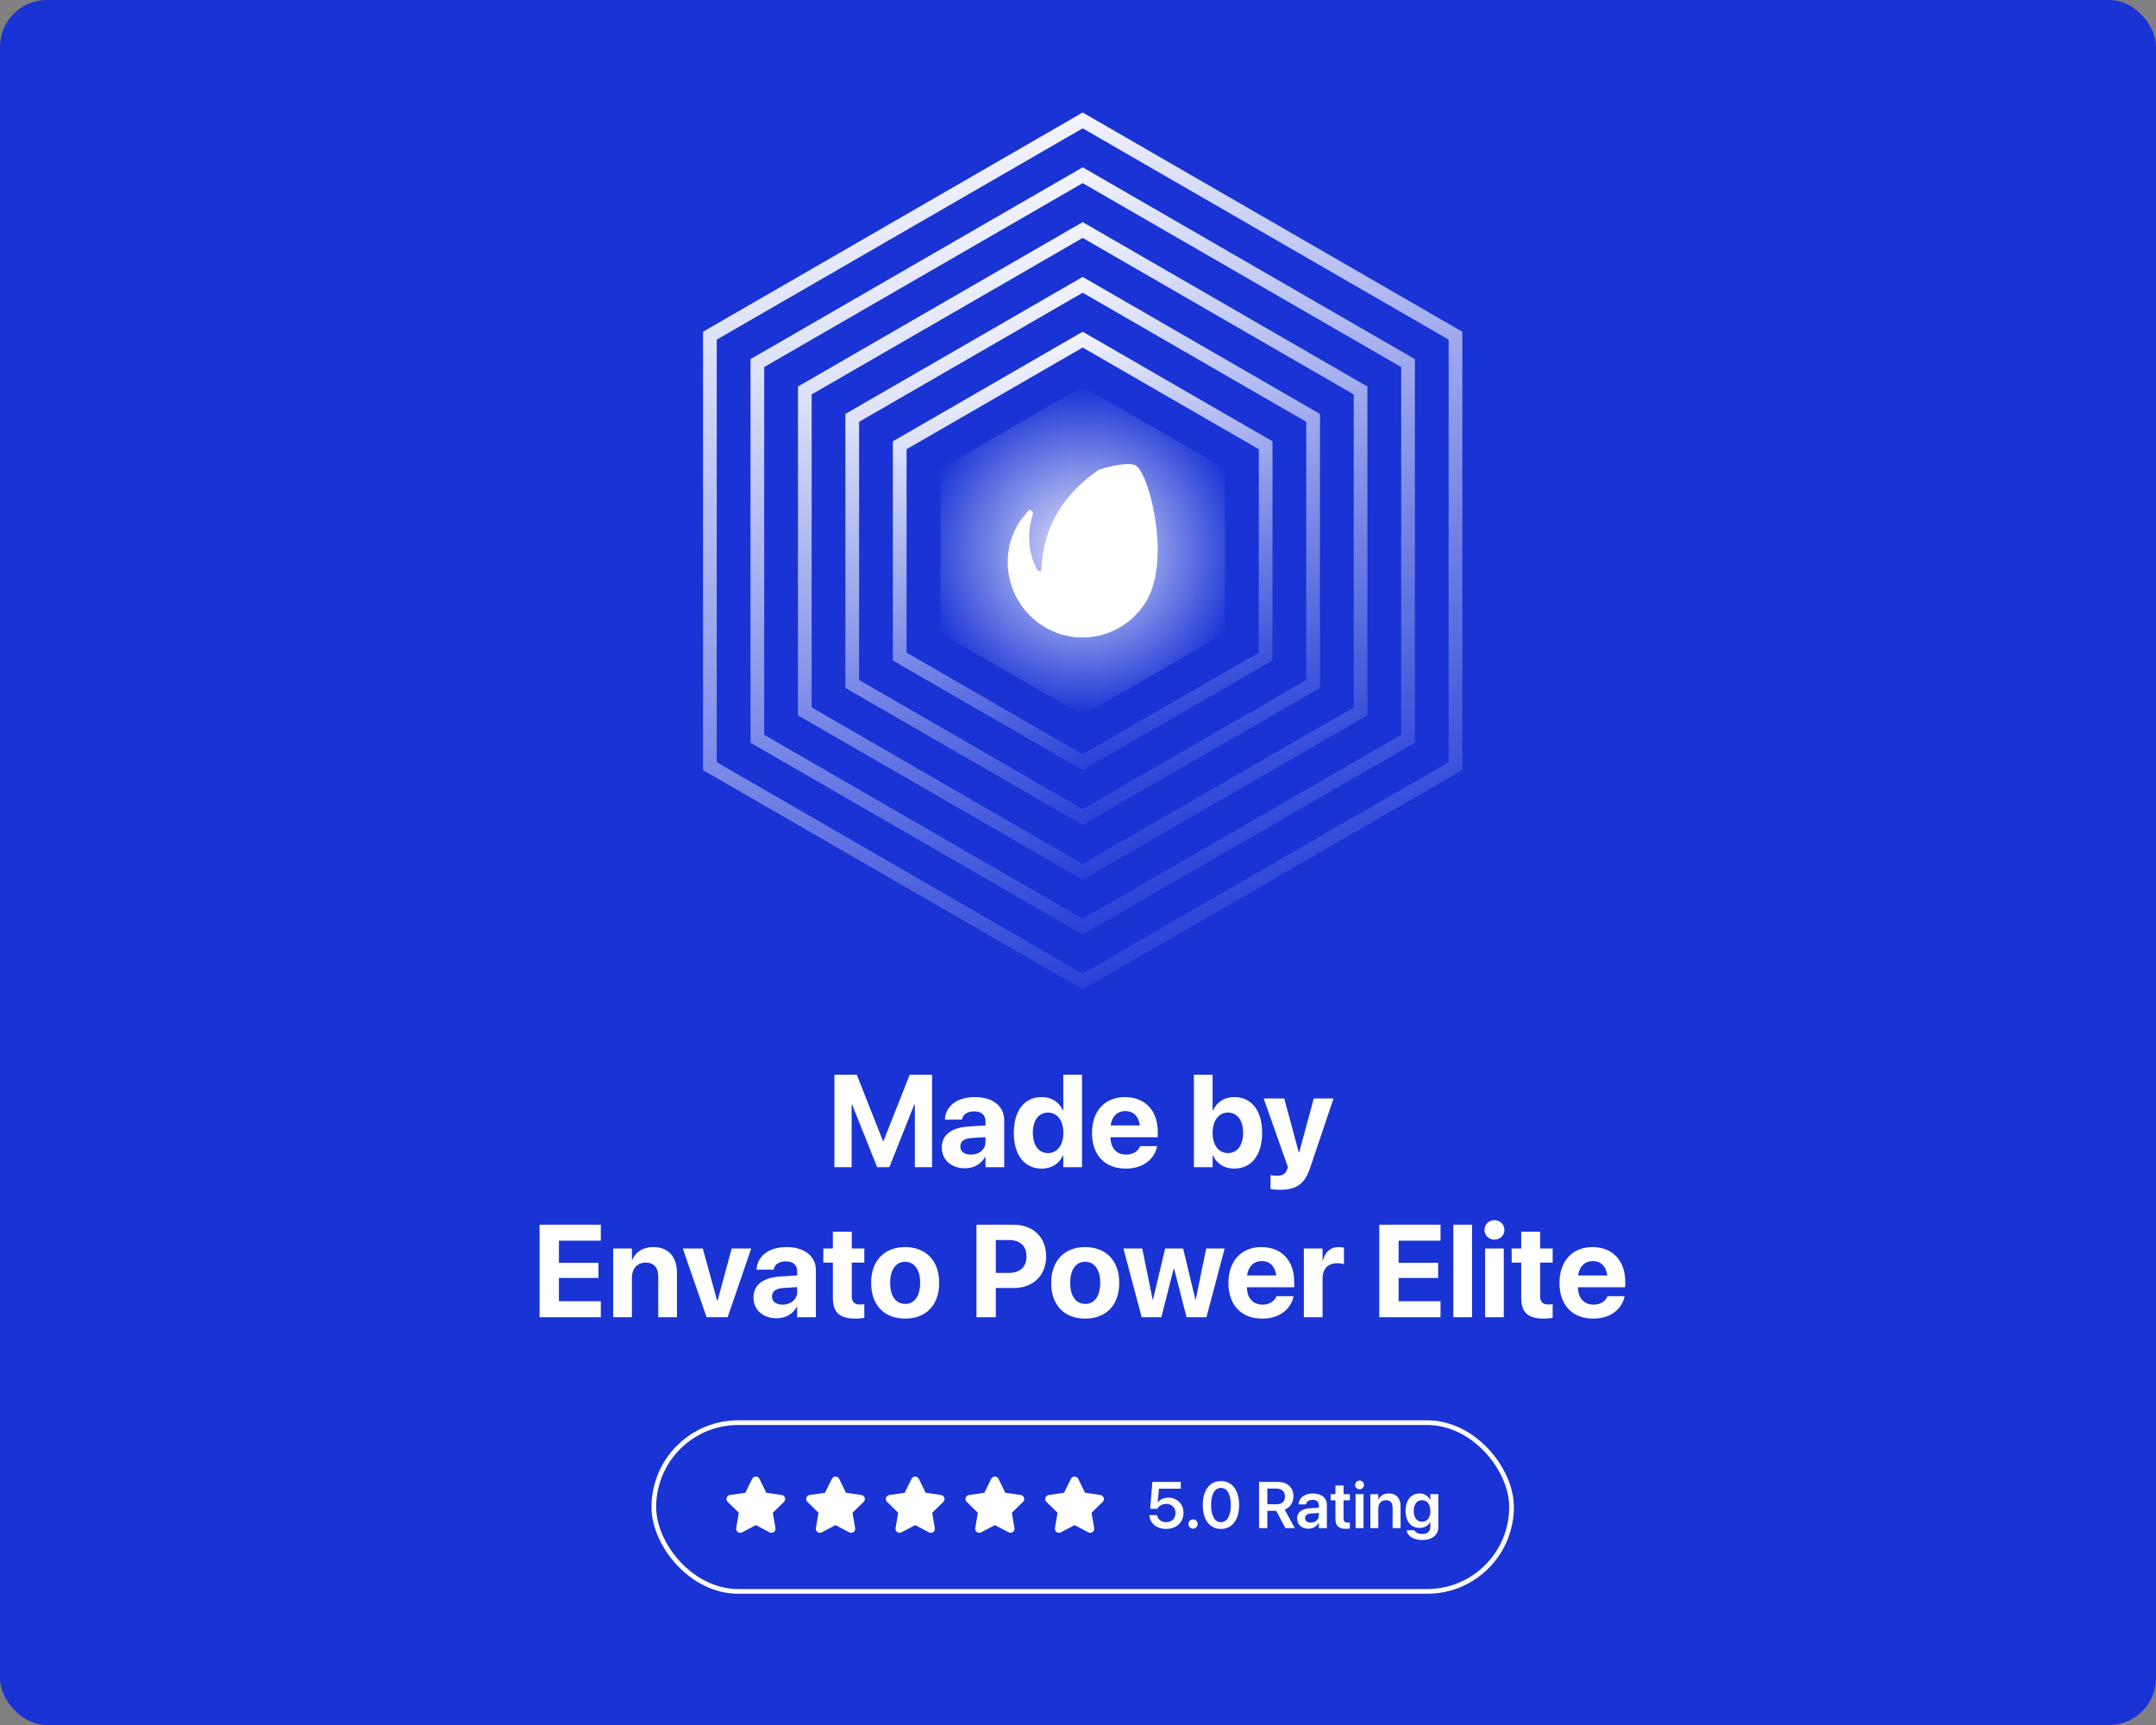
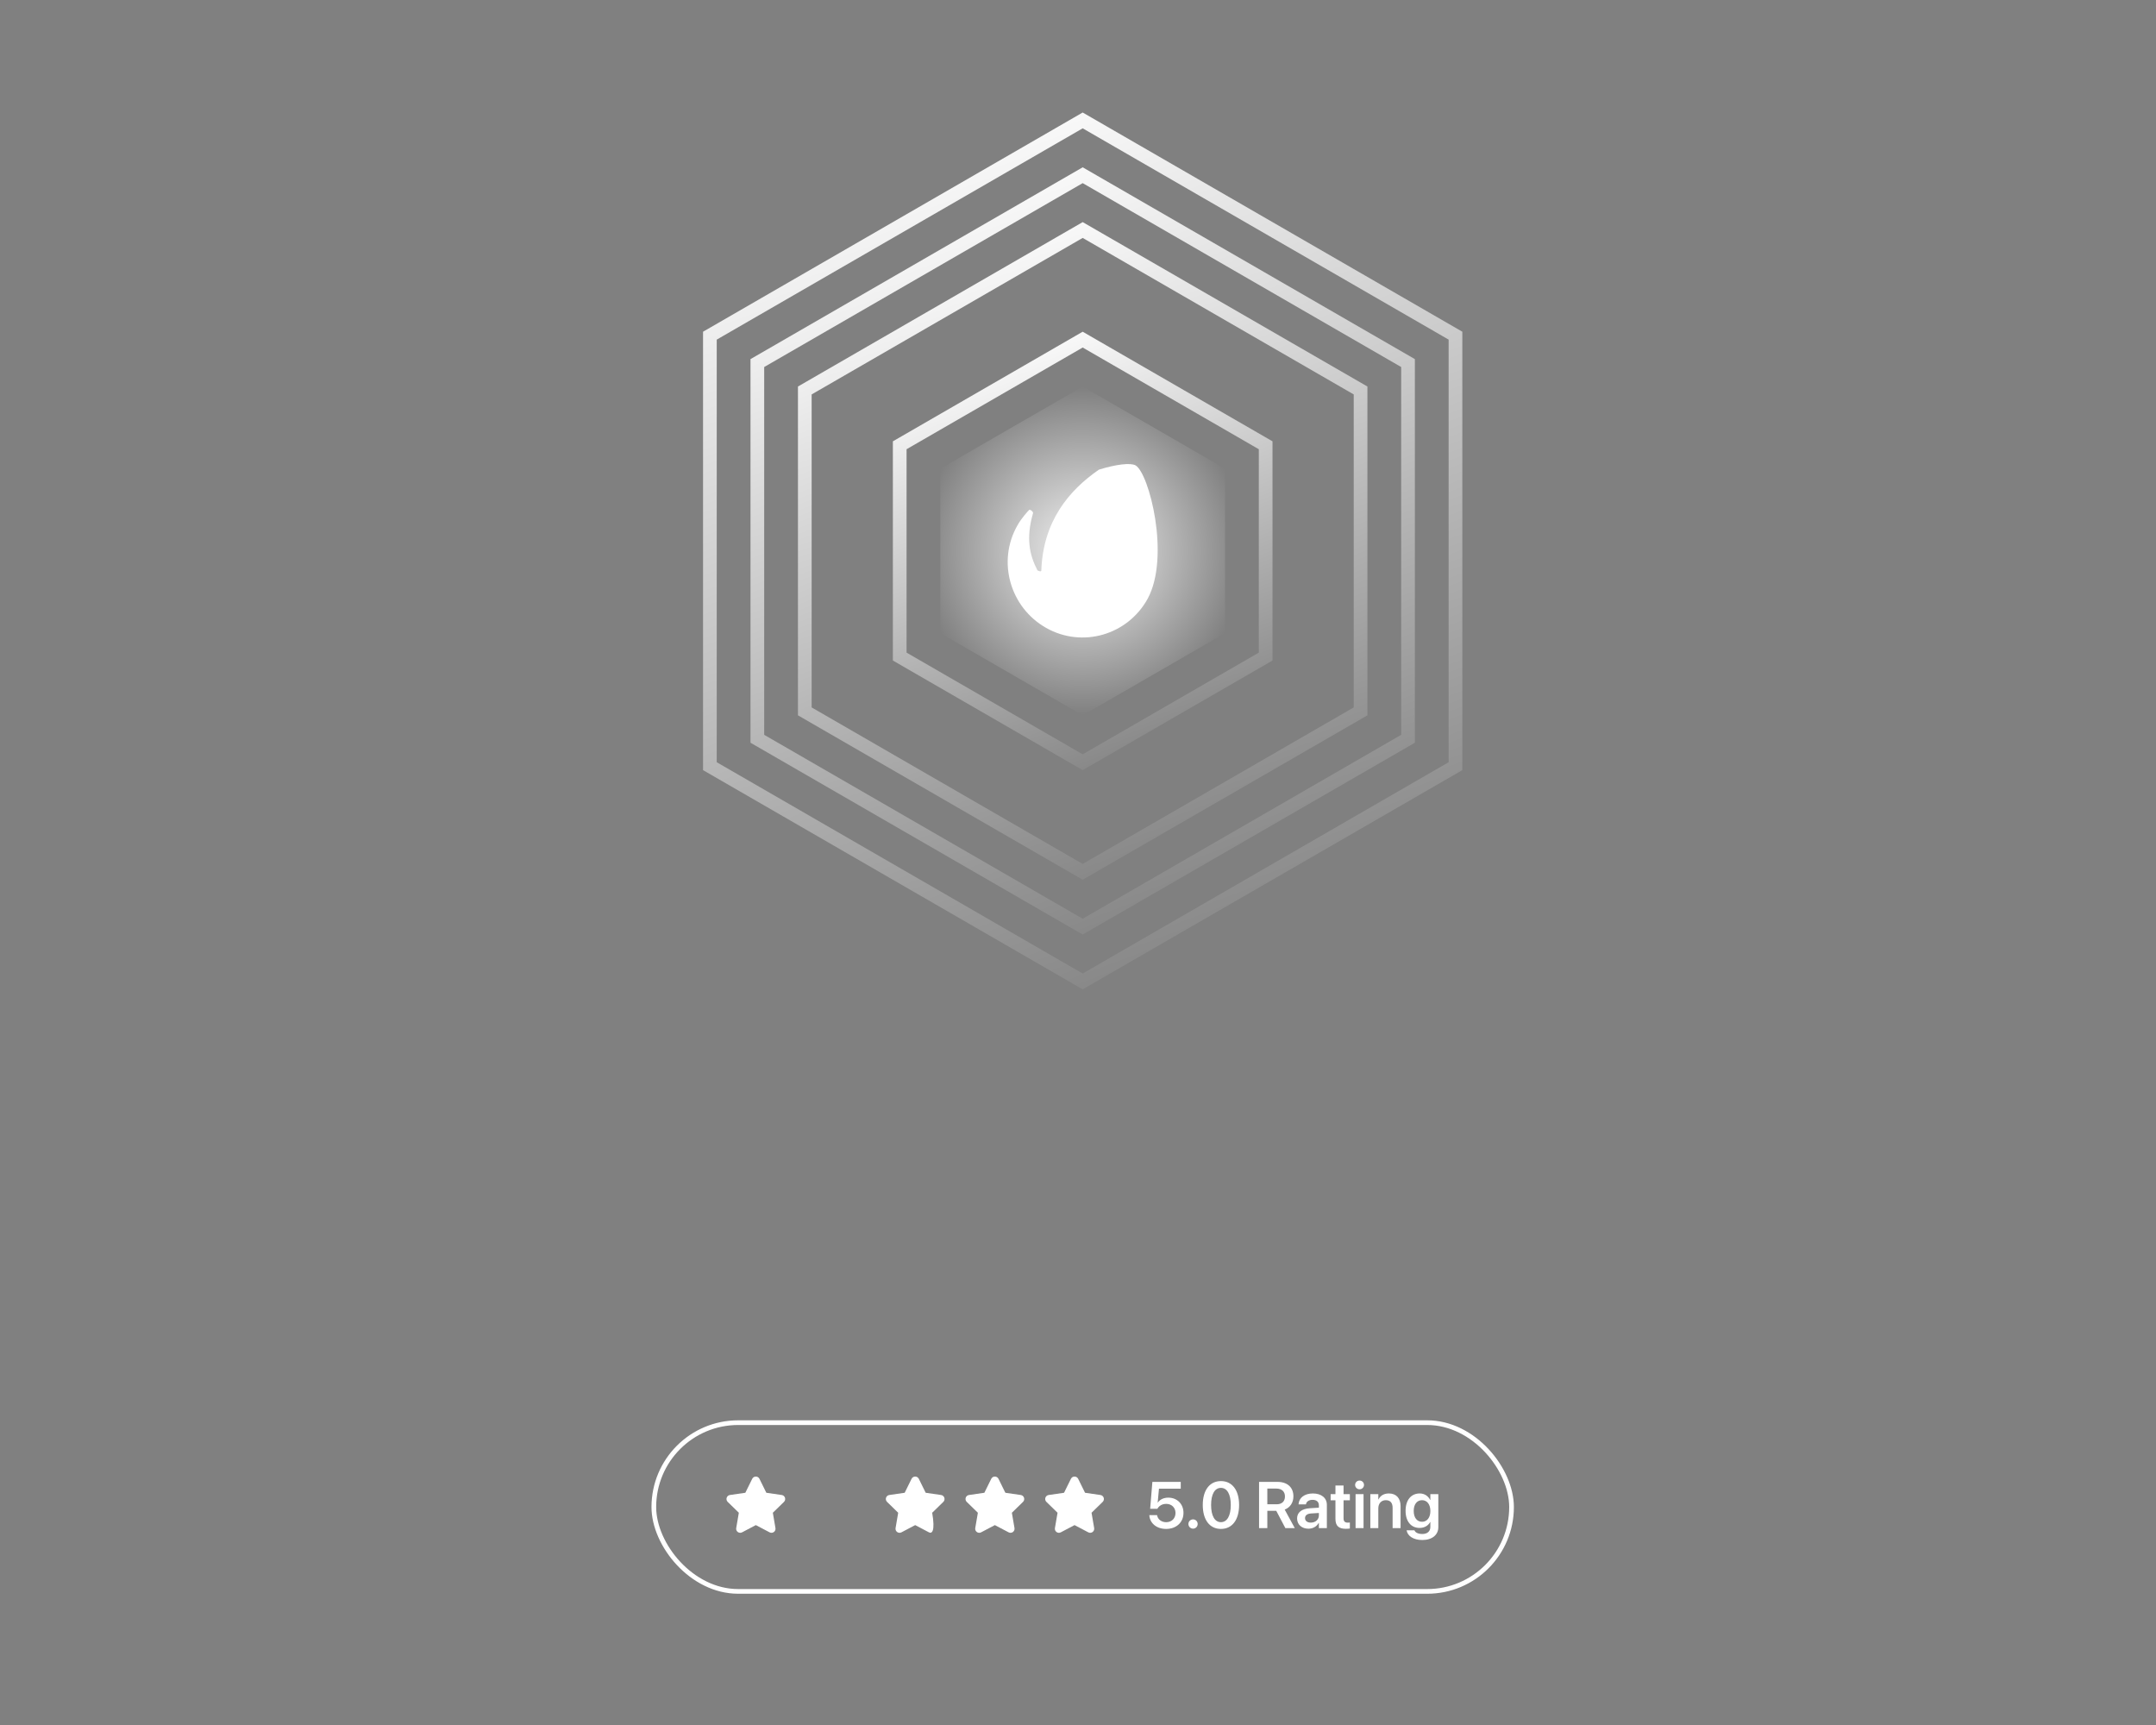
<svg xmlns="http://www.w3.org/2000/svg" width="460" height="368" viewBox="0 0 460 368" fill="none">
  <rect x="0" y="0" width="460" height="368" fill="#808080" stroke="none" />
-   <rect width="460" height="368" rx="10" fill="#1933D5" />
-   <path d="M178.027 249V229.271H182.799L188.404 243.449H188.486L194.092 229.271H198.863V249H195.186V235.656H195.062L189.744 249H187.146L181.814 235.656H181.705V249H178.027ZM205.863 249.232C202.924 249.232 200.941 247.387 200.941 244.803V244.775C200.941 242.109 203.006 240.551 206.643 240.318L210.266 240.1V239.197C210.266 237.898 209.418 237.092 207.859 237.092C206.369 237.092 205.467 237.789 205.275 238.732L205.248 238.855H201.598L201.611 238.691C201.83 235.984 204.154 234.043 208.023 234.043C211.811 234.043 214.258 235.998 214.258 238.951V249H210.266V246.812H210.184C209.35 248.316 207.791 249.232 205.863 249.232ZM204.893 244.598C204.893 245.678 205.781 246.32 207.162 246.32C208.953 246.32 210.266 245.172 210.266 243.641V242.588L207.244 242.779C205.699 242.875 204.893 243.531 204.893 244.57V244.598ZM222.27 249.301C218.578 249.301 216.309 246.43 216.309 241.672V241.658C216.309 236.887 218.578 234.043 222.27 234.043C224.348 234.043 225.988 235.109 226.781 236.887H226.863V229.271H230.855V249H226.863V246.498H226.781C226.002 248.234 224.389 249.301 222.27 249.301ZM223.609 245.992C225.551 245.992 226.877 244.324 226.877 241.672V241.658C226.877 239.02 225.537 237.352 223.609 237.352C221.627 237.352 220.369 238.979 220.369 241.658V241.672C220.369 244.338 221.613 245.992 223.609 245.992ZM240.193 249.301C235.709 249.301 232.988 246.389 232.988 241.699V241.686C232.988 237.023 235.736 234.043 240.029 234.043C244.322 234.043 247.016 236.955 247.016 241.385V242.615H236.926C236.967 244.953 238.238 246.32 240.275 246.32C241.916 246.32 242.914 245.418 243.201 244.598L243.229 244.516H246.893L246.852 244.666C246.4 246.826 244.377 249.301 240.193 249.301ZM240.098 237.023C238.457 237.023 237.227 238.117 236.967 240.1H243.188C242.941 238.076 241.752 237.023 240.098 237.023ZM263.312 249.301C261.207 249.301 259.594 248.234 258.801 246.498H258.719V249H254.727V229.271H258.719V236.887H258.801C259.607 235.109 261.234 234.043 263.326 234.043C267.004 234.043 269.287 236.887 269.287 241.658V241.672C269.287 246.43 267.004 249.301 263.312 249.301ZM261.986 245.992C263.969 245.992 265.227 244.338 265.227 241.672V241.658C265.227 238.979 263.969 237.352 261.986 237.352C260.059 237.352 258.719 239.02 258.719 241.658V241.672C258.719 244.324 260.045 245.992 261.986 245.992ZM273.115 253.826C272.336 253.826 271.543 253.73 271.078 253.648V250.682C271.365 250.736 271.83 250.818 272.418 250.818C273.607 250.818 274.264 250.477 274.619 249.479L274.797 249L269.615 234.344H274.004L277.094 245.801H277.203L280.307 234.344H284.518L279.486 249.26C278.338 252.719 276.369 253.826 273.115 253.826ZM115.123 281V261.271H128.193V264.676H119.252V269.406H127.688V272.633H119.252V277.596H128.193V281H115.123ZM130.832 281V266.344H134.824V268.75H134.906C135.658 267.068 137.162 266.043 139.377 266.043C142.604 266.043 144.436 268.107 144.436 271.539V281H140.443V272.359C140.443 270.445 139.541 269.352 137.75 269.352C135.959 269.352 134.824 270.664 134.824 272.578V281H130.832ZM150.752 281L145.68 266.344H149.945L153.008 277.473H153.09L156.111 266.344H160.281L155.25 281H150.752ZM165.682 281.232C162.742 281.232 160.76 279.387 160.76 276.803V276.775C160.76 274.109 162.824 272.551 166.461 272.318L170.084 272.1V271.197C170.084 269.898 169.236 269.092 167.678 269.092C166.188 269.092 165.285 269.789 165.094 270.732L165.066 270.855H161.416L161.43 270.691C161.648 267.984 163.973 266.043 167.842 266.043C171.629 266.043 174.076 267.998 174.076 270.951V281H170.084V278.812H170.002C169.168 280.316 167.609 281.232 165.682 281.232ZM164.711 276.598C164.711 277.678 165.6 278.32 166.98 278.32C168.771 278.32 170.084 277.172 170.084 275.641V274.588L167.062 274.779C165.518 274.875 164.711 275.531 164.711 276.57V276.598ZM182.484 281.301C179.23 281.301 177.699 280.043 177.699 276.898V269.352H175.662V266.344H177.699V262.762H181.732V266.344H184.412V269.352H181.732V276.461C181.732 277.828 182.348 278.293 183.551 278.293C183.906 278.293 184.166 278.252 184.412 278.225V281.15C183.961 281.219 183.318 281.301 182.484 281.301ZM193.121 281.301C188.664 281.301 185.861 278.443 185.861 273.672V273.645C185.861 268.928 188.732 266.043 193.107 266.043C197.496 266.043 200.381 268.9 200.381 273.645V273.672C200.381 278.457 197.551 281.301 193.121 281.301ZM193.135 278.17C195.076 278.17 196.32 276.529 196.32 273.672V273.645C196.32 270.814 195.049 269.174 193.107 269.174C191.18 269.174 189.922 270.814 189.922 273.645V273.672C189.922 276.543 191.166 278.17 193.135 278.17ZM208.338 281V261.271H216.268C220.424 261.271 223.199 263.951 223.199 268.012V268.039C223.199 272.1 220.424 274.779 216.268 274.779H212.467V281H208.338ZM215.256 264.539H212.467V271.553H215.256C217.621 271.553 219.016 270.295 219.016 268.053V268.025C219.016 265.783 217.621 264.539 215.256 264.539ZM231.539 281.301C227.082 281.301 224.279 278.443 224.279 273.672V273.645C224.279 268.928 227.15 266.043 231.525 266.043C235.914 266.043 238.799 268.9 238.799 273.645V273.672C238.799 278.457 235.969 281.301 231.539 281.301ZM231.553 278.17C233.494 278.17 234.738 276.529 234.738 273.672V273.645C234.738 270.814 233.467 269.174 231.525 269.174C229.598 269.174 228.34 270.814 228.34 273.645V273.672C228.34 276.543 229.584 278.17 231.553 278.17ZM243.584 281L239.688 266.344H243.707L245.922 277.213H246.004L248.602 266.344H252.43L255.041 277.213H255.123L257.352 266.344H261.289L257.406 281H253.154L250.502 270.637H250.42L247.781 281H243.584ZM269.301 281.301C264.816 281.301 262.096 278.389 262.096 273.699V273.686C262.096 269.023 264.844 266.043 269.137 266.043C273.43 266.043 276.123 268.955 276.123 273.385V274.615H266.033C266.074 276.953 267.346 278.32 269.383 278.32C271.023 278.32 272.021 277.418 272.309 276.598L272.336 276.516H276L275.959 276.666C275.508 278.826 273.484 281.301 269.301 281.301ZM269.205 269.023C267.564 269.023 266.334 270.117 266.074 272.1H272.295C272.049 270.076 270.859 269.023 269.205 269.023ZM278.188 281V266.344H282.18V268.9H282.262C282.699 267.096 283.889 266.043 285.598 266.043C286.035 266.043 286.445 266.111 286.746 266.193V269.707C286.418 269.57 285.871 269.488 285.297 269.488C283.328 269.488 282.18 270.664 282.18 272.797V281H278.188ZM294.279 281V261.271H307.35V264.676H298.408V269.406H306.844V272.633H298.408V277.596H307.35V281H294.279ZM310.084 281V261.271H314.076V281H310.084ZM318.848 264.457C317.645 264.457 316.715 263.514 316.715 262.379C316.715 261.244 317.645 260.301 318.848 260.301C320.051 260.301 320.98 261.244 320.98 262.379C320.98 263.514 320.051 264.457 318.848 264.457ZM316.852 281V266.344H320.844V281H316.852ZM329.348 281.301C326.094 281.301 324.562 280.043 324.562 276.898V269.352H322.525V266.344H324.562V262.762H328.596V266.344H331.275V269.352H328.596V276.461C328.596 277.828 329.211 278.293 330.414 278.293C330.77 278.293 331.029 278.252 331.275 278.225V281.15C330.824 281.219 330.182 281.301 329.348 281.301ZM339.93 281.301C335.445 281.301 332.725 278.389 332.725 273.699V273.686C332.725 269.023 335.473 266.043 339.766 266.043C344.059 266.043 346.752 268.955 346.752 273.385V274.615H336.662C336.703 276.953 337.975 278.32 340.012 278.32C341.652 278.32 342.65 277.418 342.938 276.598L342.965 276.516H346.629L346.588 276.666C346.137 278.826 344.113 281.301 339.93 281.301ZM339.834 269.023C338.193 269.023 336.963 270.117 336.703 272.1H342.924C342.678 270.076 341.488 269.023 339.834 269.023Z" fill="white" />
  <path d="M151.461 71.609L231 25.688L310.539 71.609V163.452L231 209.374L151.461 163.452V71.609Z" stroke="url(#paint0_linear_5132_127)" stroke-width="2.923" />
  <path d="M161.586 77.455L231 37.379L300.414 77.455V157.607L231 197.683L161.586 157.607V77.455Z" stroke="url(#paint1_linear_5132_127)" stroke-width="2.923" />
  <path d="M171.711 83.301L231 49.07L290.289 83.301V151.761L231 185.991L171.711 151.761V83.301Z" stroke="url(#paint2_linear_5132_127)" stroke-width="2.923" />
-   <path d="M181.836 89.146L231 60.762L280.164 89.146V145.916L231 174.3L181.836 145.916V89.146Z" stroke="url(#paint3_linear_5132_127)" stroke-width="2.923" />
  <path d="M191.962 94.992L231 72.453L270.039 94.992V140.07L231 162.609L191.962 140.07V94.992Z" stroke="url(#paint4_linear_5132_127)" stroke-width="2.923" />
  <path d="M231 82.457L261.375 99.994V135.068L231 152.605L200.625 135.068V99.994L231 82.457Z" fill="url(#paint5_radial_5132_127)" />
  <path d="M242.277 99.281C241.192 98.688 238.12 99.053 234.46 100.194C227.999 104.665 222.532 111.235 222.171 121.774C222.08 122.047 221.448 121.728 221.357 121.682C219.595 118.306 218.918 114.748 220.363 109.638C220.634 109.181 219.731 108.634 219.595 108.771C219.279 109.09 217.924 110.55 217.065 112.101C212.682 119.812 215.529 129.621 223.21 133.955C230.891 138.29 240.56 135.506 244.852 127.75C249.732 118.762 245.168 100.924 242.277 99.281Z" fill="white" />
  <rect x="139.5" y="303.5" width="183" height="36" rx="18" stroke="white" />
  <path d="M248.8 326.171C246.749 326.171 245.354 324.947 245.225 323.313L245.218 323.225H246.872L246.879 323.272C247.022 324.1 247.774 324.735 248.813 324.735C249.989 324.735 250.803 323.929 250.803 322.773V322.76C250.803 321.632 249.976 320.825 248.82 320.825C248.26 320.825 247.774 320.996 247.398 321.311C247.214 321.461 247.05 321.652 246.934 321.871H245.396L245.867 316.136H251.924V317.578H247.275L247.002 320.552H247.036C247.467 319.889 248.28 319.499 249.271 319.499C251.151 319.499 252.505 320.859 252.505 322.732V322.746C252.505 324.776 250.98 326.171 248.8 326.171ZM254.549 326.109C253.995 326.109 253.558 325.672 253.558 325.118C253.558 324.571 253.995 324.134 254.549 324.134C255.103 324.134 255.533 324.571 255.533 325.118C255.533 325.672 255.103 326.109 254.549 326.109ZM260.496 326.171C258.076 326.171 256.62 324.209 256.62 321.071V321.058C256.62 317.92 258.076 315.965 260.496 315.965C262.909 315.965 264.372 317.92 264.372 321.058V321.071C264.372 324.209 262.909 326.171 260.496 326.171ZM260.496 324.729C261.822 324.729 262.595 323.348 262.595 321.071V321.058C262.595 318.781 261.822 317.414 260.496 317.414C259.163 317.414 258.397 318.781 258.397 321.058V321.071C258.397 323.348 259.163 324.729 260.496 324.729ZM268.631 326V316.136H272.568C274.674 316.136 275.959 317.305 275.959 319.212V319.226C275.959 320.552 275.248 321.625 274.1 322.042L276.253 326H274.243L272.302 322.309H270.395V326H268.631ZM270.395 320.914H272.384C273.498 320.914 274.154 320.299 274.154 319.239V319.226C274.154 318.193 273.457 317.564 272.35 317.564H270.395V320.914ZM279.172 326.123C277.723 326.123 276.745 325.228 276.745 323.936V323.922C276.745 322.637 277.743 321.864 279.5 321.755L281.394 321.639V321.14C281.394 320.408 280.915 319.964 280.054 319.964C279.247 319.964 278.755 320.34 278.646 320.873L278.632 320.935H277.053L277.06 320.853C277.162 319.567 278.276 318.604 280.115 318.604C281.927 318.604 283.096 319.561 283.096 321.017V326H281.394V324.886H281.353C280.936 325.645 280.129 326.123 279.172 326.123ZM278.44 323.867C278.44 324.462 278.933 324.824 279.678 324.824C280.655 324.824 281.394 324.175 281.394 323.313V322.767L279.739 322.869C278.898 322.924 278.44 323.286 278.44 323.86V323.867ZM287.163 326.144C285.646 326.144 284.928 325.528 284.928 324.038V320.066H283.902V318.754H284.928V316.915H286.657V318.754H288.004V320.066H286.657V323.895C286.657 324.605 286.972 324.831 287.594 324.831C287.758 324.831 287.888 324.811 288.004 324.804V326.082C287.806 326.109 287.505 326.144 287.163 326.144ZM290.075 317.715C289.542 317.715 289.125 317.291 289.125 316.785C289.125 316.266 289.542 315.849 290.075 315.849C290.608 315.849 291.019 316.266 291.019 316.785C291.019 317.291 290.608 317.715 290.075 317.715ZM289.221 326V318.754H290.923V326H289.221ZM292.372 326V318.754H294.074V319.889H294.108C294.484 319.109 295.223 318.604 296.323 318.604C297.916 318.604 298.825 319.629 298.825 321.311V326H297.123V321.652C297.123 320.62 296.645 320.039 295.674 320.039C294.696 320.039 294.074 320.75 294.074 321.796V326H292.372ZM303.46 328.536C301.539 328.536 300.329 327.661 300.124 326.526L300.11 326.465H301.785L301.806 326.52C301.99 326.937 302.571 327.251 303.46 327.251C304.567 327.251 305.176 326.663 305.176 325.74V324.694H305.142C304.738 325.467 303.918 325.959 302.879 325.959C301.061 325.959 299.892 324.564 299.892 322.309V322.302C299.892 320.012 301.074 318.604 302.906 318.604C303.932 318.604 304.725 319.15 305.135 319.984H305.176V318.754H306.878V325.795C306.878 327.436 305.559 328.536 303.46 328.536ZM303.412 324.646C304.472 324.646 305.183 323.751 305.183 322.343V322.336C305.183 320.935 304.465 320.039 303.412 320.039C302.318 320.039 301.628 320.921 301.628 322.329V322.336C301.628 323.765 302.318 324.646 303.412 324.646Z" fill="white" />
-   <path d="M195.263 325.355L192.328 326.899C191.695 327.231 190.956 326.695 191.076 325.99L191.637 322.721L189.262 320.404C188.749 319.906 189.032 319.037 189.739 318.933L193.022 318.457L194.49 315.481C194.806 314.84 195.72 314.84 196.037 315.481L197.504 318.457L200.787 318.933C201.494 319.036 201.777 319.905 201.265 320.404L198.89 322.721L199.45 325.99C199.57 326.695 198.831 327.232 198.199 326.899L195.263 325.355Z" fill="white" />
+   <path d="M195.263 325.355L192.328 326.899C191.695 327.231 190.956 326.695 191.076 325.99L191.637 322.721L189.262 320.404C188.749 319.906 189.032 319.037 189.739 318.933L193.022 318.457L194.49 315.481C194.806 314.84 195.72 314.84 196.037 315.481L197.504 318.457L200.787 318.933C201.494 319.036 201.777 319.905 201.265 320.404L198.89 322.721C199.57 326.695 198.831 327.232 198.199 326.899L195.263 325.355Z" fill="white" />
  <path d="M161.263 325.355L158.328 326.899C157.695 327.231 156.956 326.695 157.076 325.99L157.637 322.721L155.262 320.404C154.749 319.906 155.032 319.037 155.739 318.933L159.022 318.457L160.49 315.481C160.806 314.84 161.72 314.84 162.037 315.481L163.504 318.457L166.787 318.933C167.494 319.036 167.777 319.905 167.265 320.404L164.89 322.721L165.45 325.99C165.57 326.695 164.831 327.232 164.199 326.899L161.263 325.355Z" fill="white" />
  <path d="M212.263 325.355L209.328 326.899C208.695 327.231 207.956 326.695 208.076 325.99L208.637 322.721L206.262 320.404C205.749 319.906 206.032 319.037 206.739 318.933L210.022 318.457L211.49 315.481C211.806 314.84 212.72 314.84 213.037 315.481L214.504 318.457L217.787 318.933C218.494 319.036 218.777 319.905 218.265 320.404L215.89 322.721L216.45 325.99C216.57 326.695 215.831 327.232 215.199 326.899L212.263 325.355Z" fill="white" />
-   <path d="M178.263 325.355L175.328 326.899C174.695 327.231 173.956 326.695 174.076 325.99L174.637 322.721L172.262 320.404C171.749 319.906 172.032 319.037 172.739 318.933L176.022 318.457L177.49 315.481C177.806 314.84 178.72 314.84 179.037 315.481L180.504 318.457L183.787 318.933C184.494 319.036 184.777 319.905 184.265 320.404L181.89 322.721L182.45 325.99C182.57 326.695 181.831 327.232 181.199 326.899L178.263 325.355Z" fill="white" />
  <path d="M229.263 325.355L226.328 326.899C225.695 327.231 224.956 326.695 225.076 325.99L225.637 322.721L223.262 320.404C222.749 319.906 223.032 319.037 223.739 318.933L227.022 318.457L228.49 315.481C228.806 314.84 229.72 314.84 230.037 315.481L231.504 318.457L234.787 318.933C235.494 319.036 235.777 319.905 235.265 320.404L232.89 322.721L233.45 325.99C233.57 326.695 232.831 327.232 232.199 326.899L229.263 325.355Z" fill="white" />
  <defs>
    <linearGradient id="paint0_linear_5132_127" x1="200.31" y1="24" x2="270.458" y2="211.061" gradientUnits="userSpaceOnUse">
      <stop stop-color="white" />
      <stop offset="1" stop-color="white" stop-opacity="0" />
    </linearGradient>
    <linearGradient id="paint1_linear_5132_127" x1="204.147" y1="35.691" x2="265.526" y2="199.37" gradientUnits="userSpaceOnUse">
      <stop stop-color="white" />
      <stop offset="1" stop-color="white" stop-opacity="0" />
    </linearGradient>
    <linearGradient id="paint2_linear_5132_127" x1="207.983" y1="47.383" x2="260.594" y2="187.679" gradientUnits="userSpaceOnUse">
      <stop stop-color="white" />
      <stop offset="1" stop-color="white" stop-opacity="0" />
    </linearGradient>
    <linearGradient id="paint3_linear_5132_127" x1="211.819" y1="59.074" x2="255.661" y2="175.988" gradientUnits="userSpaceOnUse">
      <stop stop-color="white" />
      <stop offset="1" stop-color="white" stop-opacity="0" />
    </linearGradient>
    <linearGradient id="paint4_linear_5132_127" x1="215.655" y1="70.766" x2="250.729" y2="164.296" gradientUnits="userSpaceOnUse">
      <stop stop-color="white" />
      <stop offset="1" stop-color="white" stop-opacity="0" />
    </linearGradient>
    <radialGradient id="paint5_radial_5132_127" cx="0" cy="0" r="1" gradientUnits="userSpaceOnUse" gradientTransform="translate(231 117.531) rotate(90) scale(35.074 35.074)">
      <stop stop-color="white" stop-opacity="0.9" />
      <stop offset="1" stop-color="white" stop-opacity="0" />
    </radialGradient>
  </defs>
</svg>